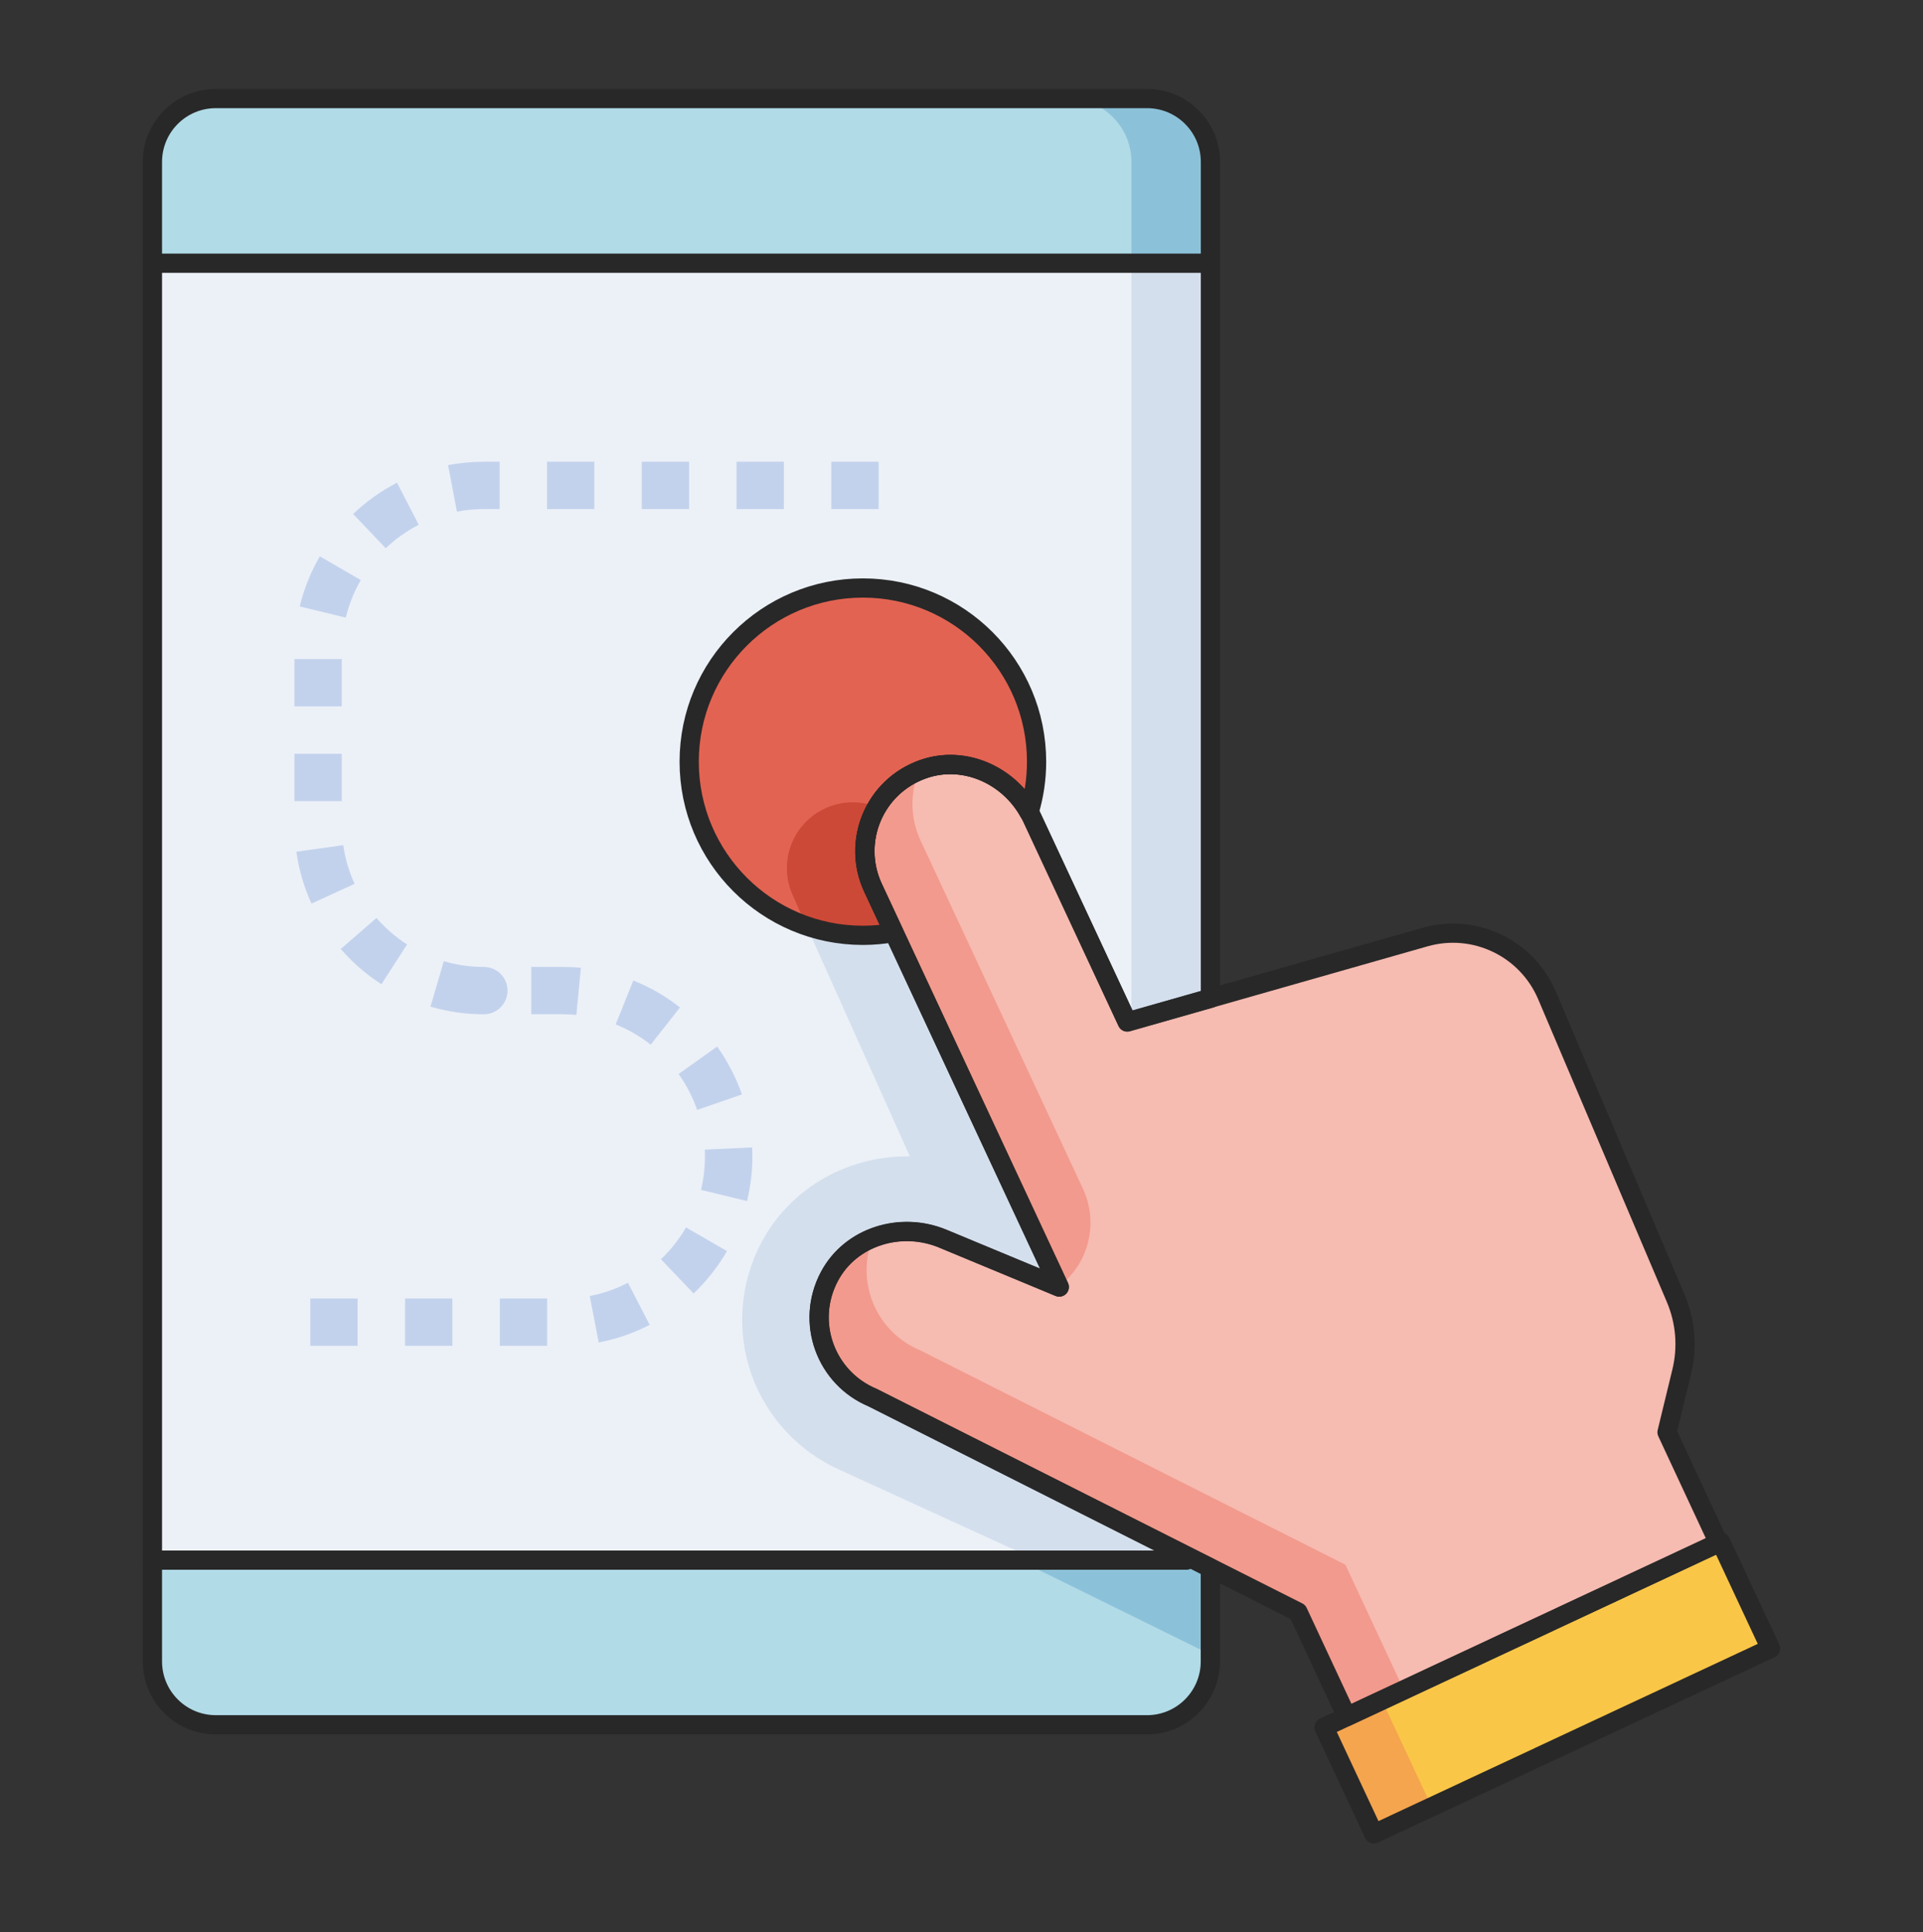
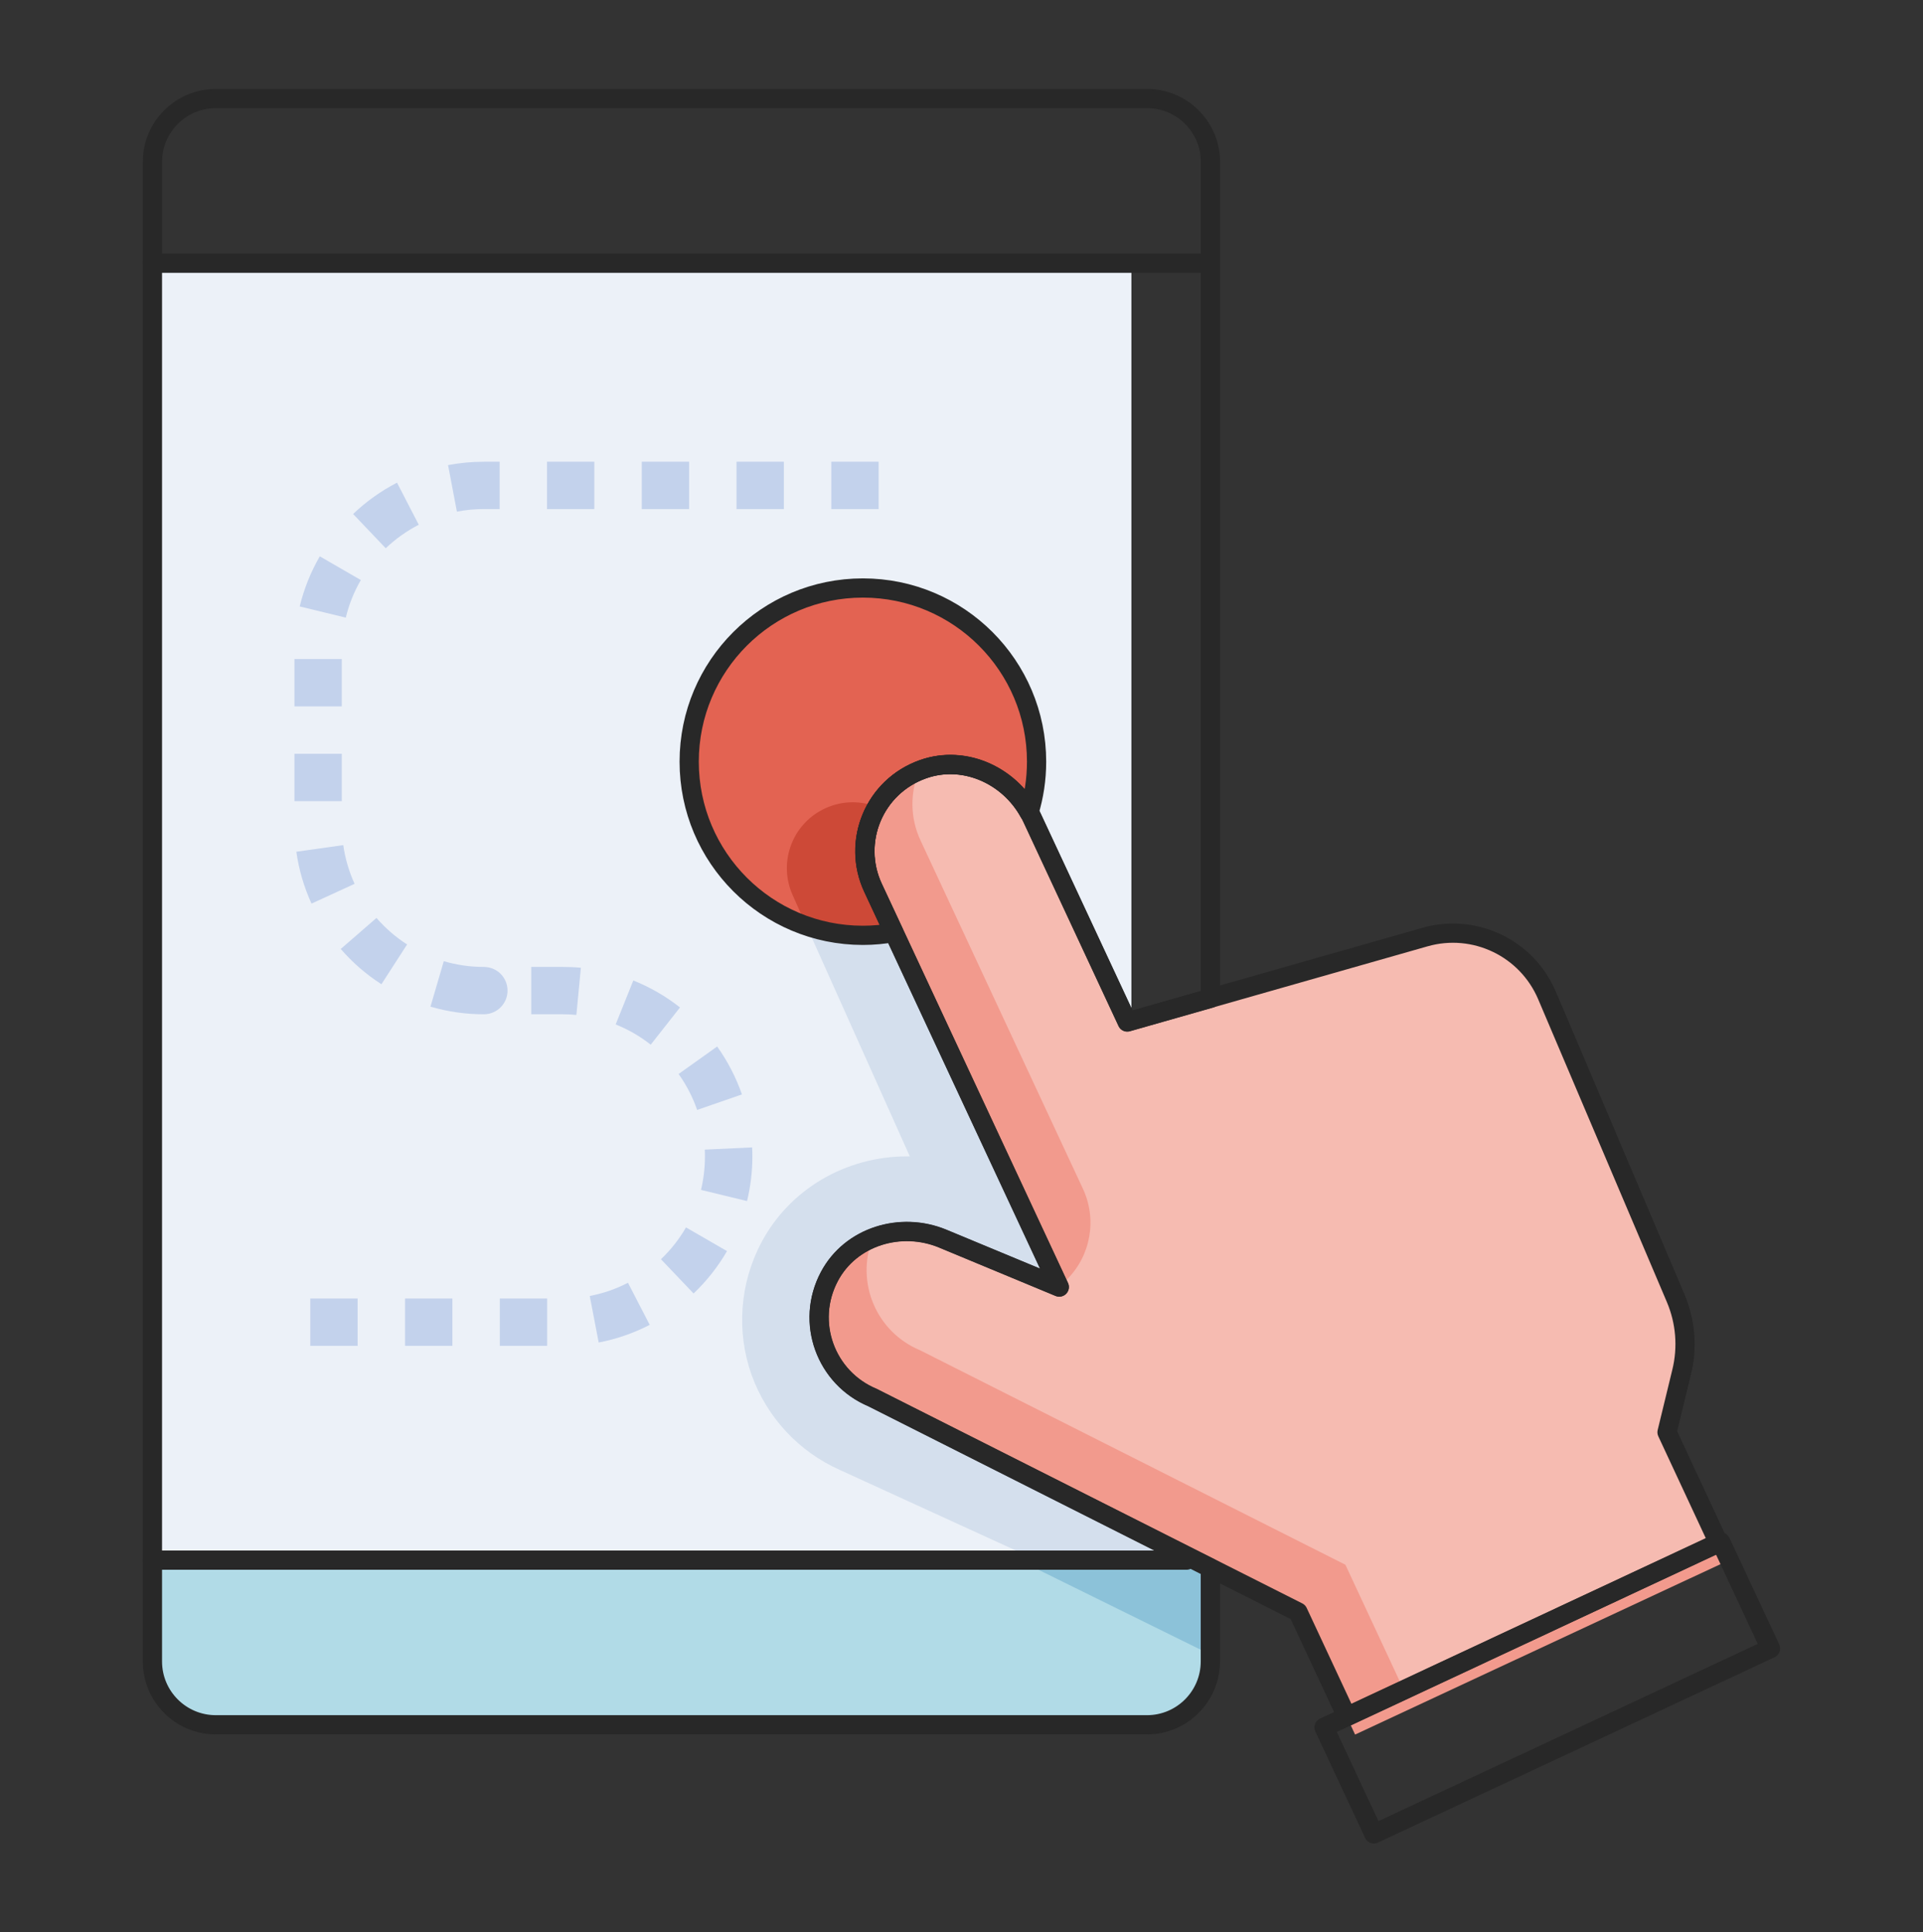
<svg xmlns="http://www.w3.org/2000/svg" width="200" height="201" viewBox="0 0 200 201" fill="none">
  <rect x="0" y="0" width="200" height="201" fill="#333333" stroke="none" />
  <g clip-path="url(#clip0_111_1114)">
-     <path d="M125.881 28.317H15.853V161.342H125.881V28.317Z" fill="#D4DFED" />
    <path d="M117.672 28.317H15.853V161.342H117.672V28.317Z" fill="#ECF1F8" />
    <path d="M94.624 120.28C94.539 120.28 94.445 120.28 94.359 120.28C87.942 120.28 82.123 123.711 79.196 129.223C76.935 133.481 76.559 138.516 78.18 143.038C79.768 147.45 83.113 151.034 87.396 152.92L109.37 162.981H122.391L120.762 135.324L94.727 87.052C92.9 83.664 88.634 82.444 85.297 84.355C82.234 86.104 81.005 89.893 82.447 93.11L94.624 120.28Z" fill="#D4DFED" />
-     <path d="M22.441 10.252H119.294C122.929 10.252 125.881 13.204 125.881 16.84V26.679H15.853V16.84C15.853 13.204 18.806 10.252 22.441 10.252Z" fill="#8CC2D9" />
-     <path d="M22.441 10.252H111.085C114.72 10.252 117.672 13.204 117.672 16.84V26.679H15.853V16.84C15.853 13.204 18.806 10.252 22.441 10.252Z" fill="#B1DBE7" />
    <path d="M15.853 162.981H125.881V172.82C125.881 176.455 122.929 179.407 119.294 179.407H22.441C18.806 179.407 15.853 176.455 15.853 172.82V162.981Z" fill="#B1DBE7" />
    <path d="M89.751 97.291C99.728 97.291 107.816 89.204 107.816 79.227C107.816 69.249 99.728 61.162 89.751 61.162C79.775 61.162 71.686 69.249 71.686 79.227C71.686 89.204 79.775 97.291 89.751 97.291Z" fill="#E36352" />
    <path d="M94.726 87.052C92.9 83.664 88.634 82.444 85.289 84.355C82.225 86.104 80.996 89.893 82.439 93.11L83.864 96.293C85.707 96.933 87.686 97.291 89.751 97.291C93.097 97.291 96.211 96.37 98.899 94.783L94.726 87.052Z" fill="#CD4937" />
    <path d="M173.378 148.986L174.905 142.697C175.528 140.146 175.306 137.466 174.282 135.051L160.893 103.546C158.794 98.614 153.359 96.011 148.204 97.479L117.246 106.303L107.347 85.072C105.35 80.797 100.444 78.433 95.998 80.012C90.895 81.821 88.574 87.564 90.81 92.351L110.172 133.874L98.054 128.839C93.694 127.03 88.489 128.6 86.27 132.764C83.727 137.543 85.894 143.346 90.767 145.377L134.995 167.683L140.934 180.423L179.633 162.375L173.386 148.978L173.378 148.986Z" fill="#F29A8D" />
    <path d="M145.849 175.499L178.617 160.224L173.378 148.986L174.905 142.697C175.528 140.146 175.306 137.466 174.282 135.051L160.893 103.546C158.794 98.614 153.359 96.011 148.205 97.479L117.246 106.303L107.347 85.072C105.291 80.66 100.137 78.288 95.588 80.174C94.65 82.444 94.633 85.055 95.742 87.427L112.629 123.651C114.114 126.834 113.448 130.605 110.965 133.089L110.172 133.882L98.054 128.848C95.657 127.849 93.02 127.909 90.75 128.831C88.966 133.396 91.151 138.567 95.699 140.453L139.927 162.759L145.866 175.499H145.849Z" fill="#F6BBB1" />
-     <path d="M178.962 160.387L137.704 179.67L142.885 190.756L184.143 171.473L178.962 160.387Z" fill="#FAC648" />
-     <path d="M143.729 176.857L137.707 179.672L142.888 190.758L148.91 187.943L143.729 176.857Z" fill="#F5A54E" />
    <path d="M125.881 164.209L124.14 162.511L107.39 162.981L125.881 172.094V164.209Z" fill="#8CC2D9" />
-     <path d="M56.907 139.992H51.983V135.068H56.907V139.992ZM47.051 139.992H42.127V135.068H47.051V139.992ZM37.195 139.992H32.271V135.068H37.195V139.992ZM62.266 139.642L61.336 134.804C62.718 134.539 64.058 134.078 65.312 133.43L67.573 137.808C65.901 138.669 64.117 139.292 62.266 139.642ZM72.139 134.548L68.742 130.981C69.766 130 70.645 128.89 71.345 127.67L75.612 130.136C74.673 131.757 73.504 133.242 72.139 134.539V134.548ZM77.694 124.931L72.907 123.77C73.18 122.635 73.316 121.466 73.316 120.28C73.316 120.041 73.316 119.811 73.299 119.58L78.223 119.35C78.24 119.657 78.249 119.973 78.249 120.289C78.249 121.859 78.061 123.429 77.694 124.939V124.931ZM72.506 115.45C72.045 114.119 71.396 112.865 70.577 111.713L74.588 108.854C75.68 110.39 76.55 112.071 77.165 113.838L72.506 115.45ZM67.676 108.666C66.566 107.787 65.338 107.079 64.032 106.559L65.867 101.985C67.608 102.685 69.246 103.623 70.722 104.792L67.676 108.666ZM59.945 105.569C59.484 105.526 59.014 105.501 58.537 105.501H55.251V100.577H58.537C59.168 100.577 59.791 100.602 60.414 100.662L59.945 105.569ZM50.31 105.501C48.433 105.501 46.564 105.236 44.772 104.707L46.155 99.98C47.495 100.372 48.894 100.577 50.302 100.577C51.71 100.577 52.777 101.678 52.785 103.034C52.794 104.391 51.684 105.501 50.328 105.501H50.31ZM39.669 102.377C38.091 101.362 36.666 100.125 35.437 98.708L39.157 95.482C40.079 96.549 41.154 97.479 42.34 98.239L39.669 102.377ZM32.399 93.989C31.614 92.274 31.085 90.465 30.82 88.596L35.702 87.905C35.898 89.304 36.299 90.661 36.879 91.933L32.399 93.989ZM35.548 83.331H30.624V78.407H35.548V83.331ZM35.548 73.475H30.624V68.551H35.548V73.475ZM35.958 64.242L31.17 63.082C31.614 61.255 32.314 59.498 33.261 57.868L37.528 60.334C36.819 61.554 36.299 62.868 35.966 64.234L35.958 64.242ZM40.122 57.032L36.726 53.465C38.082 52.167 39.618 51.075 41.291 50.205L43.552 54.582C42.298 55.231 41.146 56.05 40.122 57.023V57.032ZM47.52 53.217L46.599 48.379C47.819 48.148 49.073 48.029 50.328 48.029H51.966V52.953H50.328C49.389 52.953 48.442 53.038 47.529 53.217H47.52ZM91.381 52.953H86.457V48.029H91.381V52.953ZM81.525 52.953H76.602V48.029H81.525V52.953ZM71.669 52.953H66.746V48.029H71.669V52.953ZM61.813 52.953H56.89V48.029H61.813V52.953Z" fill="#C3D2EC" />
+     <path d="M56.907 139.992H51.983V135.068H56.907V139.992ZM47.051 139.992H42.127V135.068H47.051ZM37.195 139.992H32.271V135.068H37.195V139.992ZM62.266 139.642L61.336 134.804C62.718 134.539 64.058 134.078 65.312 133.43L67.573 137.808C65.901 138.669 64.117 139.292 62.266 139.642ZM72.139 134.548L68.742 130.981C69.766 130 70.645 128.89 71.345 127.67L75.612 130.136C74.673 131.757 73.504 133.242 72.139 134.539V134.548ZM77.694 124.931L72.907 123.77C73.18 122.635 73.316 121.466 73.316 120.28C73.316 120.041 73.316 119.811 73.299 119.58L78.223 119.35C78.24 119.657 78.249 119.973 78.249 120.289C78.249 121.859 78.061 123.429 77.694 124.939V124.931ZM72.506 115.45C72.045 114.119 71.396 112.865 70.577 111.713L74.588 108.854C75.68 110.39 76.55 112.071 77.165 113.838L72.506 115.45ZM67.676 108.666C66.566 107.787 65.338 107.079 64.032 106.559L65.867 101.985C67.608 102.685 69.246 103.623 70.722 104.792L67.676 108.666ZM59.945 105.569C59.484 105.526 59.014 105.501 58.537 105.501H55.251V100.577H58.537C59.168 100.577 59.791 100.602 60.414 100.662L59.945 105.569ZM50.31 105.501C48.433 105.501 46.564 105.236 44.772 104.707L46.155 99.98C47.495 100.372 48.894 100.577 50.302 100.577C51.71 100.577 52.777 101.678 52.785 103.034C52.794 104.391 51.684 105.501 50.328 105.501H50.31ZM39.669 102.377C38.091 101.362 36.666 100.125 35.437 98.708L39.157 95.482C40.079 96.549 41.154 97.479 42.34 98.239L39.669 102.377ZM32.399 93.989C31.614 92.274 31.085 90.465 30.82 88.596L35.702 87.905C35.898 89.304 36.299 90.661 36.879 91.933L32.399 93.989ZM35.548 83.331H30.624V78.407H35.548V83.331ZM35.548 73.475H30.624V68.551H35.548V73.475ZM35.958 64.242L31.17 63.082C31.614 61.255 32.314 59.498 33.261 57.868L37.528 60.334C36.819 61.554 36.299 62.868 35.966 64.234L35.958 64.242ZM40.122 57.032L36.726 53.465C38.082 52.167 39.618 51.075 41.291 50.205L43.552 54.582C42.298 55.231 41.146 56.05 40.122 57.023V57.032ZM47.52 53.217L46.599 48.379C47.819 48.148 49.073 48.029 50.328 48.029H51.966V52.953H50.328C49.389 52.953 48.442 53.038 47.529 53.217H47.52ZM91.381 52.953H86.457V48.029H91.381V52.953ZM81.525 52.953H76.602V48.029H81.525V52.953ZM71.669 52.953H66.746V48.029H71.669V52.953ZM61.813 52.953H56.89V48.029H61.813V52.953Z" fill="#C3D2EC" />
    <path d="M178.737 160.48L173.378 148.978L174.905 142.689C175.528 140.137 175.306 137.458 174.282 135.043L160.893 103.538C158.794 98.606 153.359 96.003 148.204 97.471L117.246 106.294L107.347 85.063C105.35 80.788 100.444 78.424 95.998 80.003C90.895 81.812 88.574 87.555 90.81 92.342L110.172 133.865L98.054 128.83C93.694 127.021 88.489 128.592 86.27 132.756C83.727 137.534 85.894 143.337 90.767 145.368L134.995 167.674L140.072 178.554L178.754 160.472L178.737 160.48Z" stroke="#282828" stroke-width="2" stroke-linecap="round" stroke-linejoin="round" />
    <path d="M92.96 97.001L90.793 92.359C88.557 87.572 90.886 81.829 95.981 80.02C100.222 78.518 104.872 80.6 107.023 84.5C107.535 82.828 107.808 81.061 107.808 79.227C107.808 69.251 99.718 61.162 89.743 61.162C79.767 61.162 71.678 69.251 71.678 79.227C71.678 89.202 79.767 97.291 89.743 97.291C90.835 97.291 91.91 97.189 92.951 97.001H92.96Z" stroke="#282828" stroke-width="2" stroke-linecap="round" stroke-linejoin="round" />
    <path d="M15.853 162.281H123.407" stroke="#282828" stroke-width="2" stroke-linecap="round" stroke-linejoin="round" />
    <path d="M15.853 27.378H125.881" stroke="#282828" stroke-width="2" stroke-linecap="round" stroke-linejoin="round" />
    <path d="M178.962 160.387L137.704 179.67L142.885 190.756L184.143 171.473L178.962 160.387Z" stroke="#282828" stroke-width="2" stroke-linecap="round" stroke-linejoin="round" />
    <path d="M90.758 145.385C85.877 143.363 83.719 137.551 86.261 132.773C88.48 128.609 93.685 127.038 98.046 128.848L110.163 133.882L90.801 92.359C88.565 87.572 90.895 81.829 95.989 80.02C100.435 78.442 105.342 80.805 107.339 85.08L117.237 106.311L125.89 103.845V16.84C125.89 13.204 122.937 10.252 119.302 10.252H22.441C18.806 10.252 15.853 13.204 15.853 16.84V172.82C15.853 176.455 18.806 179.407 22.441 179.407H119.294C122.929 179.407 125.881 176.455 125.881 172.82V163.1L90.75 145.385H90.758Z" stroke="#282828" stroke-width="2" stroke-linecap="round" stroke-linejoin="round" />
  </g>
  <defs>
    <clipPath id="clip0_111_1114">
      <rect width="172" height="183" fill="white" transform="translate(14 9)" />
    </clipPath>
  </defs>
</svg>